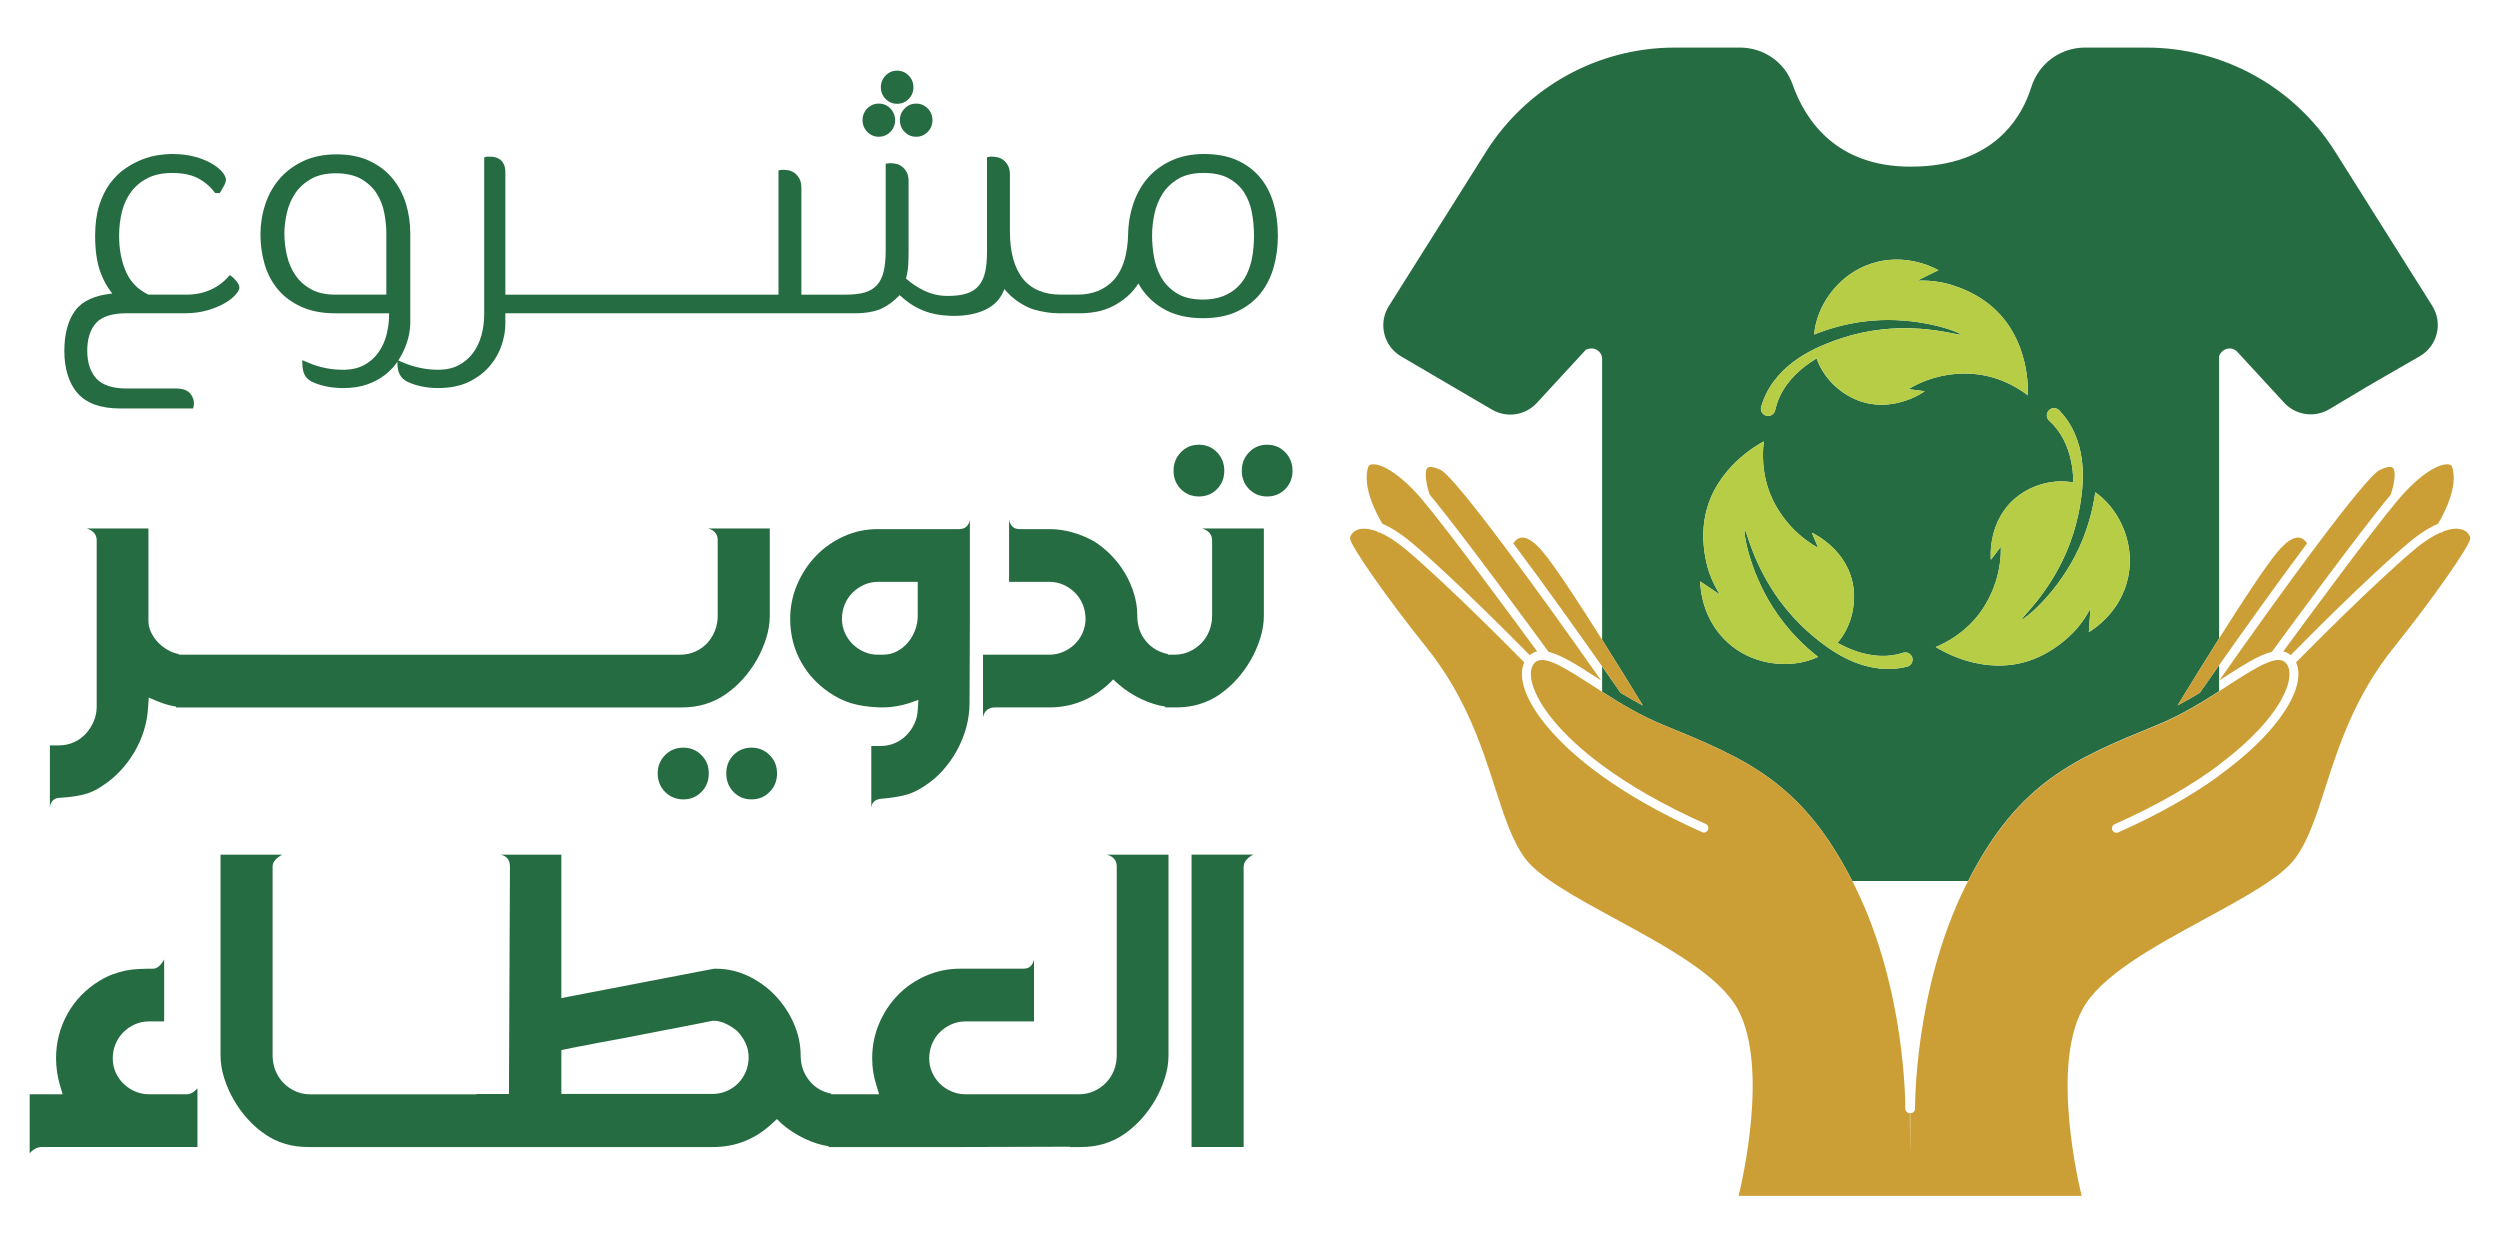
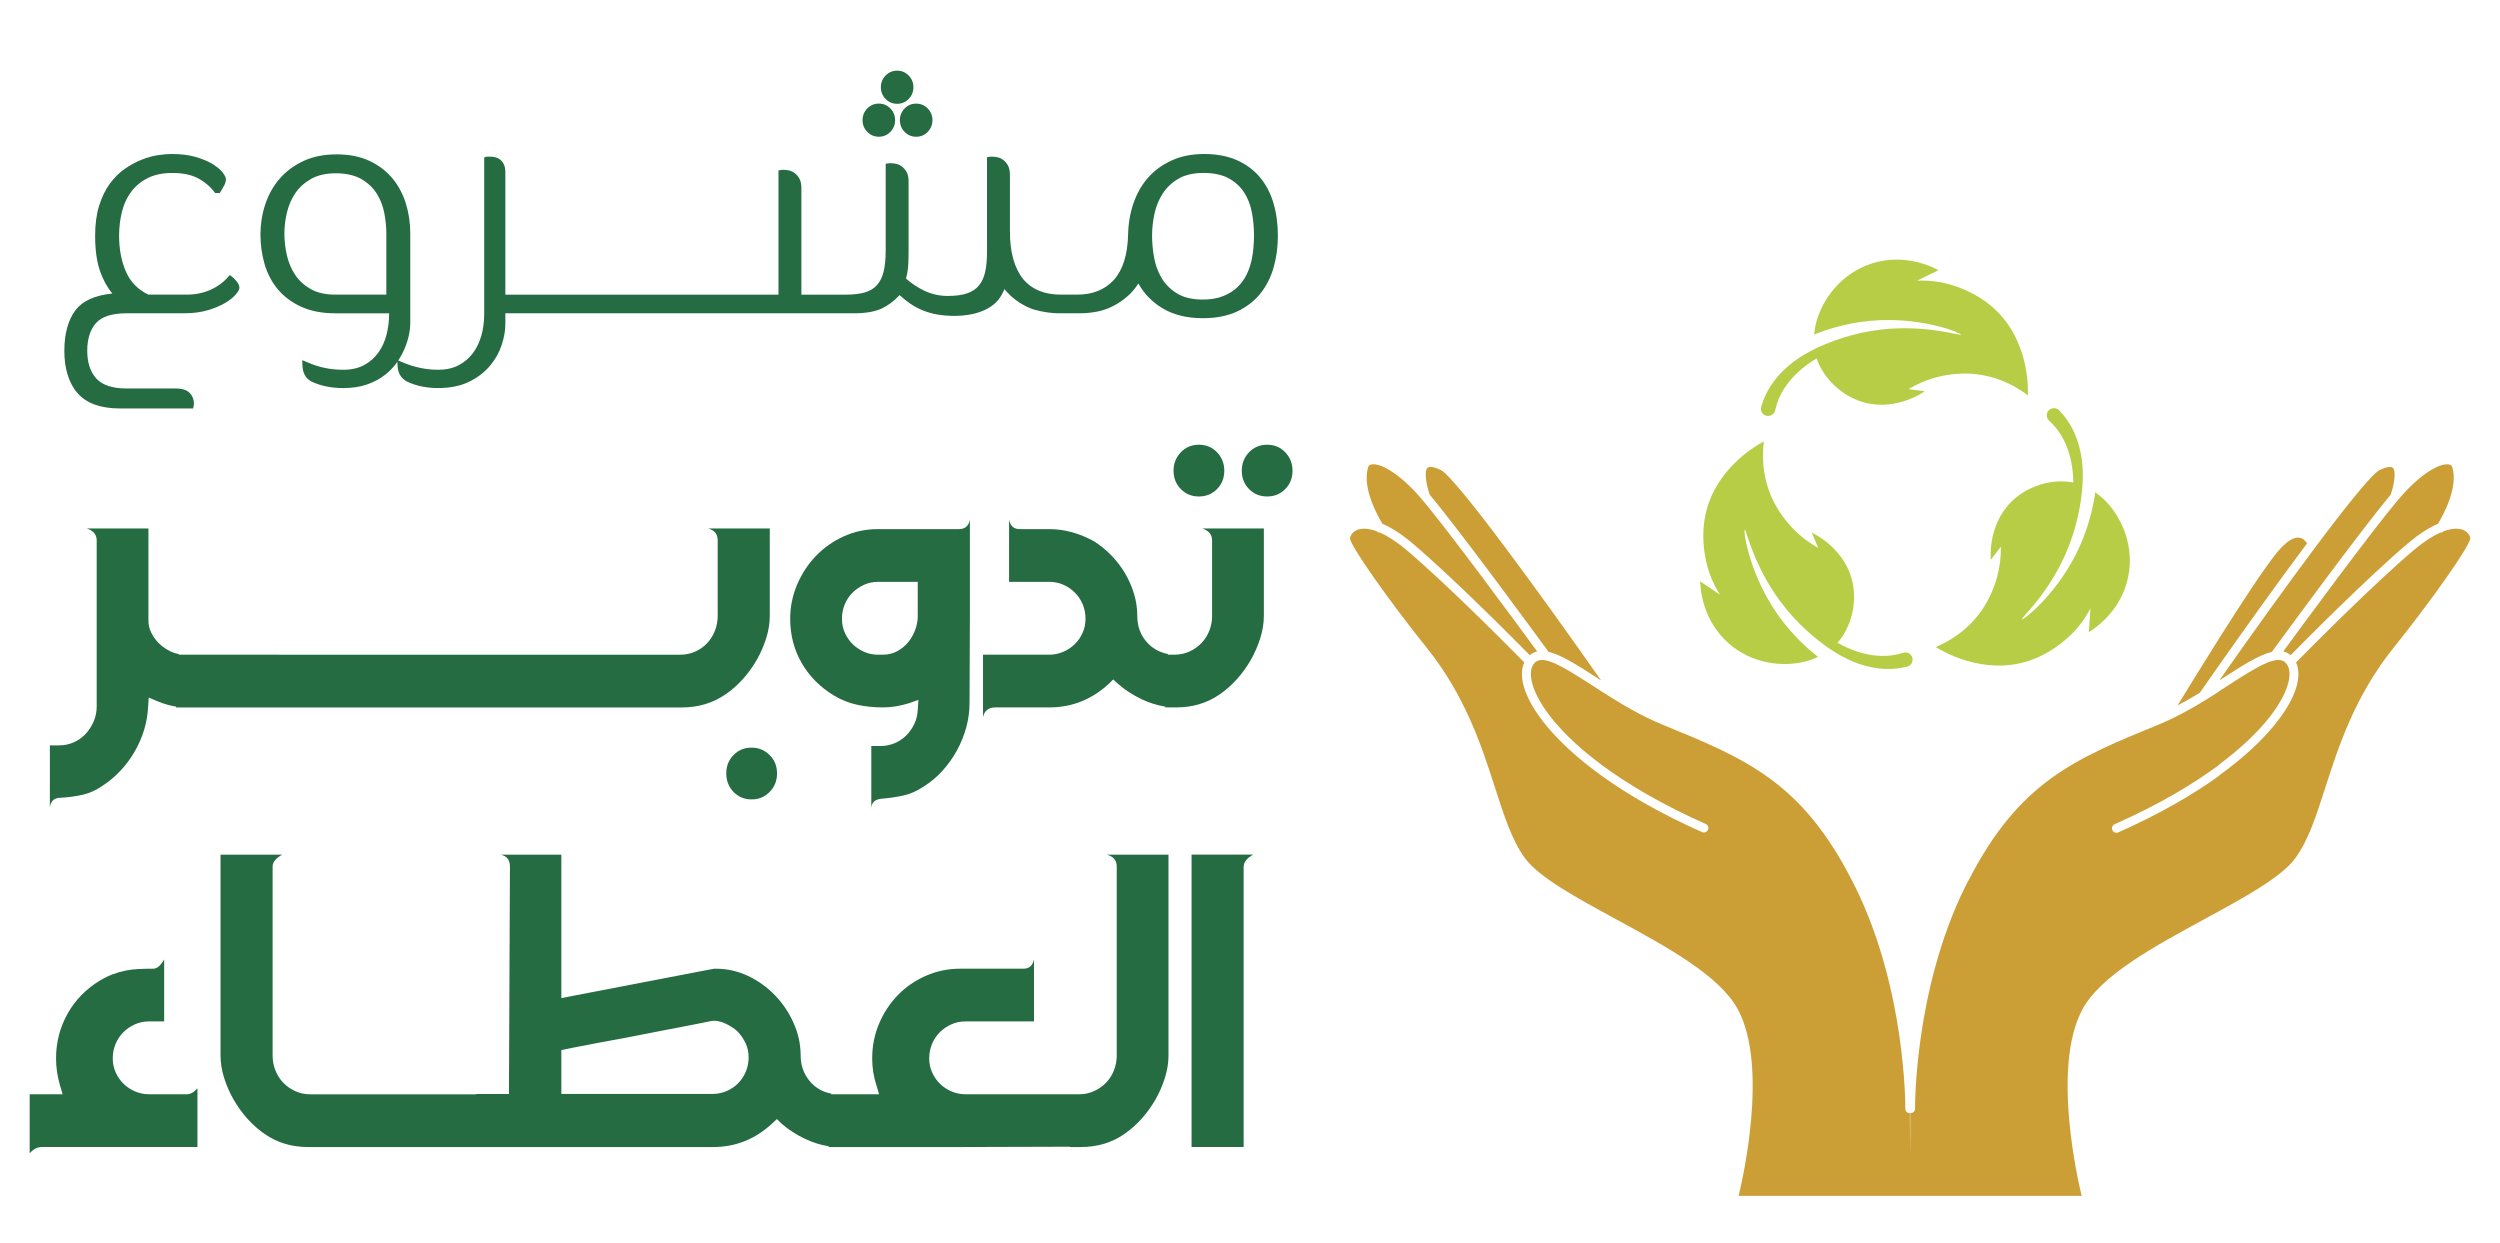
<svg xmlns="http://www.w3.org/2000/svg" id="Layer_1" data-name="Layer 1" viewBox="0 0 1762.79 876.74">
  <defs>
    <style>
      .cls-1 {
        fill: #266c42;
      }

      .cls-1, .cls-2, .cls-3, .cls-4 {
        stroke-width: 0px;
      }

      .cls-2 {
        fill: none;
      }

      .cls-3 {
        fill: #b7cd45;
      }

      .cls-4 {
        fill: #cc9e36;
      }
    </style>
  </defs>
  <g>
    <path class="cls-1" d="M529.99,527.17c-5.11,0-9.38,1.74-12.78,5.23-3.41,3.49-5.11,7.79-5.11,12.9s1.7,9.64,5.11,13.13c3.41,3.49,7.67,5.23,12.78,5.23s9.18-1.74,12.67-5.23c3.48-3.49,5.23-7.87,5.23-13.13s-1.74-9.41-5.23-12.9c-3.49-3.49-7.71-5.23-12.67-5.23Z" />
-     <path class="cls-1" d="M481.88,527.17c-5.11,0-9.41,1.74-12.9,5.23s-5.23,7.79-5.23,12.9,1.74,9.64,5.23,13.13,7.79,5.23,12.9,5.23,9.18-1.74,12.67-5.23,5.23-7.87,5.23-13.13-1.74-9.41-5.23-12.9-7.71-5.23-12.67-5.23Z" />
    <path class="cls-1" d="M533.71,465.12c2.63-4.65,4.8-9.64,6.51-14.99,1.7-5.35,2.56-10.65,2.56-15.92v-61.59h-43.46c4.49,1.24,6.74,4.03,6.74,8.37v53.22c0,3.72-.66,7.24-1.97,10.57-1.32,3.33-3.14,6.24-5.46,8.72-2.32,2.48-5.11,4.46-8.37,5.93-3.25,1.47-6.82,2.21-10.69,2.21H126.06v-.46c-2.64-.46-5.24-1.43-7.79-2.9-2.56-1.47-4.84-3.25-6.86-5.35-2.02-2.09-3.64-4.45-4.88-7.09-1.24-2.63-1.86-5.35-1.86-8.13v-65.08h-43.46c4.65,1.55,6.97,4.34,6.97,8.37v117.14c0,3.72-.7,7.21-2.09,10.46s-3.25,6.16-5.58,8.72-5.11,4.57-8.37,6.04c-3.25,1.47-6.74,2.21-10.46,2.21h-6.51v43.69c.62-4.49,3.1-6.74,7.44-6.74,5.58-.31,10.77-1.01,15.57-2.09,4.8-1.08,9.45-3.18,13.95-6.27,9.3-6.04,16.85-14.03,22.66-23.94,5.81-9.92,9.02-20.45,9.64-31.61l.46-6.74,6.04,2.56c2.63,1.09,5.23,1.98,7.79,2.67,1.8.49,3.62.85,5.46,1.15v.59h356.52c11.62,0,21.88-3.06,30.79-9.18,8.91-6.12,16.31-14.29,22.2-24.52Z" />
    <path class="cls-1" d="M676.18,373.08h-57.17c-8.52,0-16.54,1.71-24.06,5.11-7.52,3.41-14.06,8.02-19.64,13.83-5.58,5.81-9.99,12.55-13.25,20.22s-4.88,15.69-4.88,24.06c0,11.47,2.71,21.89,8.13,31.26,5.42,9.38,13.01,17.01,22.78,22.89,5.11,3.1,10.57,5.27,16.39,6.51,5.81,1.24,11.81,1.86,18.01,1.86,3.1,0,6.24-.27,9.41-.81,3.17-.54,6.24-1.28,9.18-2.21l6.51-2.32-.46,6.97c-.16,3.56-.97,6.89-2.44,9.99-1.47,3.1-3.37,5.81-5.69,8.13-2.32,2.32-5.04,4.14-8.13,5.46-3.1,1.31-6.43,1.97-9.99,1.97h-6.51v43.69c.31-4.03,2.79-6.2,7.44-6.51,5.58-.46,10.73-1.24,15.46-2.32,4.72-1.08,9.41-3.18,14.06-6.27,4.96-3.1,9.41-6.86,13.37-11.27s7.32-9.18,10.11-14.29,4.96-10.5,6.51-16.15c1.55-5.66,2.32-11.43,2.32-17.31,0-10.23.04-20.37.12-30.45.08-10.07.12-20.14.12-30.21v-68.33c-.93,4.34-3.49,6.51-7.67,6.51ZM647.13,434.21c0,3.25-.58,6.51-1.74,9.76s-2.83,6.2-5,8.83c-2.17,2.64-4.77,4.77-7.79,6.39-3.02,1.63-6.39,2.44-10.11,2.44h-3.49c-3.41,0-6.62-.66-9.64-1.98-3.02-1.31-5.69-3.1-8.02-5.34-2.32-2.25-4.18-4.92-5.58-8.02-1.39-3.1-2.09-6.43-2.09-9.99s.66-6.93,1.97-10.11c1.32-3.17,3.14-5.93,5.46-8.25s5.03-4.18,8.13-5.58c3.1-1.39,6.35-2.09,9.76-2.09h28.12v23.94Z" />
    <path class="cls-1" d="M845.38,350.07c5.11,0,9.37-1.74,12.78-5.23,3.41-3.49,5.11-7.79,5.11-12.9s-1.71-9.45-5.11-13.01c-3.41-3.56-7.67-5.35-12.78-5.35s-9.38,1.78-12.78,5.35c-3.41,3.57-5.11,7.9-5.11,13.01s1.7,9.41,5.11,12.9c3.41,3.49,7.67,5.23,12.78,5.23Z" />
    <path class="cls-1" d="M906.27,318.93c-3.41-3.56-7.67-5.35-12.78-5.35s-9.38,1.78-12.78,5.35c-3.41,3.57-5.11,7.9-5.11,13.01s1.7,9.41,5.11,12.9c3.41,3.49,7.67,5.23,12.78,5.23s9.37-1.74,12.78-5.23c3.41-3.49,5.11-7.79,5.11-12.9s-1.71-9.45-5.11-13.01Z" />
    <path class="cls-1" d="M854.67,380.98v53.22c0,3.72-.66,7.24-1.97,10.57-1.32,3.33-3.18,6.24-5.58,8.72-2.4,2.48-5.23,4.46-8.48,5.93-3.25,1.47-6.74,2.21-10.46,2.21h-4.64v-.46c-6.36-1.24-11.55-4.3-15.58-9.18-4.03-4.88-6.04-10.81-6.04-17.78,0-5.27-.78-10.46-2.32-15.57-1.55-5.11-3.68-9.95-6.39-14.53-2.71-4.57-5.97-8.79-9.76-12.67-3.8-3.87-7.94-7.21-12.43-9.99-4.8-2.63-9.84-4.69-15.11-6.16-5.27-1.47-10.61-2.21-16.04-2.21h-20.92c-4.03,0-6.51-2.17-7.44-6.51v43.69h28.36c3.56,0,6.89.7,9.99,2.09,3.1,1.39,5.81,3.25,8.13,5.58s4.14,5.08,5.46,8.25c1.31,3.18,1.97,6.55,1.97,10.11s-.7,6.9-2.09,9.99c-1.39,3.1-3.25,5.77-5.58,8.02-2.32,2.25-5.04,4.03-8.13,5.34-3.1,1.32-6.35,1.98-9.76,1.98h-46.72v43.93c1.08-4.5,3.95-6.74,8.6-6.74h38.12c15.96,0,29.98-5.58,42.07-16.73l3.02-3.02,3.25,3.02c4.96,4.34,10.54,7.98,16.73,10.92,5.46,2.59,11.04,4.34,16.73,5.25v.56h7.67c11.62,0,21.85-3.06,30.68-9.18,8.83-6.12,16.19-14.29,22.08-24.52,2.63-4.65,4.8-9.64,6.51-14.99,1.7-5.35,2.56-10.65,2.56-15.92v-61.59h-43.46c4.65,1.55,6.97,4.34,6.97,8.37Z" />
  </g>
  <g>
    <path class="cls-1" d="M162.79,194.45l-.74-.51-.58.68c-3.63,4.2-8.02,7.48-13.06,9.73-5.05,2.25-10.66,3.4-16.66,3.4h-27.09c-7.28-3.44-12.59-8.83-15.77-16.01-3.26-7.34-4.91-15.92-4.91-25.49,0-5.93.69-11.67,2.04-17.06,1.34-5.33,3.54-10.06,6.53-14.04,2.98-3.96,6.88-7.18,11.6-9.58,4.72-2.39,10.55-3.61,17.35-3.61,7.28,0,13.36,1.25,18.07,3.72,4.71,2.47,8.7,5.85,11.85,10.05l.3.4h3.27l.29-.5c.81-1.4,1.67-2.86,2.56-4.42.98-1.7,1.47-3.27,1.47-4.68,0-1.33-.79-2.98-2.41-5.03-1.53-1.94-3.87-3.89-6.97-5.81-3.07-1.89-7.05-3.57-11.82-4.98-4.78-1.41-10.54-2.13-17.11-2.13-2.63,0-5.84.28-9.54.82-3.72.55-7.61,1.63-11.56,3.19-3.96,1.57-7.92,3.72-11.78,6.38-3.9,2.69-7.47,6.2-10.6,10.45-3.14,4.25-5.69,9.47-7.59,15.51-1.89,6.03-2.85,13.2-2.85,21.31,0,10.14,1.21,18.65,3.59,25.3,2.13,5.96,5,11.14,8.53,15.44-12.21,1.19-20.93,5.13-25.95,11.72-5.23,6.88-7.88,16.58-7.88,28.82s3.16,22.76,9.4,29.81c6.27,7.08,16.24,10.67,29.64,10.67h51.72l.21-.72c.54-1.88.54-3.78,0-5.65-1.43-5.11-5.45-7.7-11.94-7.7h-35.11c-9.9,0-17.08-2.35-21.33-6.99-4.27-4.66-6.44-11.27-6.44-19.64s2.09-14.95,6.21-19.54c4.09-4.56,11.34-6.87,21.57-6.87h40.96c5.92,0,11.34-.72,16.13-2.13,4.77-1.41,8.82-3.08,12.05-4.97,3.25-1.91,5.8-3.89,7.56-5.89,1.92-2.17,2.81-3.75,2.81-4.96,0-1.49-.71-3.07-2.19-4.83-1.35-1.6-2.65-2.84-3.86-3.66Z" />
    <path class="cls-1" d="M634.52,84.74c0,3.2,1.12,5.97,3.33,8.25,2.22,2.28,4.96,3.44,8.16,3.44s5.93-1.16,8.15-3.44c2.21-2.28,3.33-5.05,3.33-8.25s-1.12-5.97-3.33-8.24c-2.22-2.28-4.96-3.44-8.15-3.44s-5.94,1.16-8.16,3.44c-2.21,2.27-3.33,5.04-3.33,8.24Z" />
    <path class="cls-1" d="M632.59,73.2c3.19,0,5.93-1.16,8.15-3.44,2.21-2.27,3.33-5.05,3.33-8.24s-1.12-5.97-3.33-8.25c-2.22-2.28-4.96-3.44-8.15-3.44s-5.94,1.16-8.15,3.44c-2.21,2.27-3.33,5.05-3.33,8.25s1.12,5.98,3.33,8.24c2.21,2.28,4.96,3.44,8.15,3.44Z" />
    <path class="cls-1" d="M619.67,96.42c3.19,0,5.93-1.16,8.15-3.44,2.21-2.27,3.33-5.05,3.33-8.25s-1.12-5.97-3.33-8.24c-2.22-2.28-4.96-3.44-8.15-3.44s-5.94,1.16-8.15,3.44c-2.21,2.27-3.33,5.04-3.33,8.24s1.12,5.98,3.33,8.25c2.22,2.28,4.96,3.44,8.15,3.44Z" />
    <path class="cls-1" d="M897.88,142.97c-2.14-7.06-5.41-13.2-9.71-18.24-4.31-5.05-9.76-9.05-16.21-11.88-6.44-2.83-14.12-4.26-22.84-4.26s-16.24,1.51-22.85,4.5c-6.6,2.99-12.21,7.06-16.67,12.09-4.46,5.04-7.93,11.09-10.32,17.99-2.38,6.88-3.67,14.25-3.83,21.9-.32,14.39-3.68,25.23-9.98,32.21-6.28,6.95-14.97,10.47-25.84,10.47h-11.7c-11.5,0-20.43-3.71-26.53-11.01-6.16-7.68-9.29-18.95-9.29-33.51v-39.94c0-2.79-.5-5.07-1.48-6.77-.97-1.67-2.13-2.99-3.46-3.92-1.34-.93-2.74-1.53-4.18-1.79-1.35-.24-2.56-.36-3.59-.36h-.85c-.31,0-.82.07-1.77.25l-.82.15v66.55c0,5.62-.44,10.47-1.32,14.41-.86,3.85-2.35,7.07-4.43,9.56-2.06,2.48-4.86,4.33-8.33,5.5-3.53,1.2-8.14,1.8-13.7,1.8-5.84,0-11.39-1.26-16.51-3.73-4.96-2.4-9.28-5.29-12.84-8.58.89-3.26,1.42-6.45,1.58-9.51.16-3.22.25-6.4.25-9.46v-49.46c0-2.79-.5-5.07-1.48-6.77-.96-1.67-2.13-2.99-3.46-3.92-1.34-.93-2.74-1.53-4.18-1.79-1.37-.25-2.55-.36-3.59-.36h-.85c-.31,0-.82.07-1.77.25l-.82.15v60.98c0,6.23-.52,11.42-1.55,15.43-1.01,3.92-2.65,7.09-4.88,9.43-2.22,2.33-5.1,4-8.56,4.95-3.54.98-7.84,1.48-12.78,1.48h-31.67v-75.17c0-2.79-.5-5.07-1.48-6.77-.97-1.67-2.13-2.99-3.46-3.92-1.33-.93-2.74-1.53-4.18-1.79-1.37-.25-2.55-.36-3.59-.36h-.85c-.22,0-.6.03-1.77.25l-.82.15v87.61h-192.58v-86.32c0-1.15-.13-2.35-.39-3.57-.27-1.29-.82-2.51-1.63-3.63-.83-1.14-1.98-2.06-3.43-2.75-1.44-.68-3.31-1.03-5.55-1.03h-1.58c-.72,0-1.3.11-1.77.33l-.57.27v110.48c0,5.29-.68,10.4-2.03,15.17-1.34,4.73-3.38,8.92-6.05,12.44-2.67,3.5-6.04,6.34-10.03,8.43-3.98,2.08-8.79,3.14-14.29,3.14-8.6,0-17.08-1.77-25.21-5.26l-3-1.27c2.06-3.19,3.75-6.43,5.01-9.64,1.32-3.39,2.24-6.54,2.73-9.36.5-2.83.75-5.15.75-6.91v-63.63c0-7.34-1.04-14.43-3.09-21.08-2.06-6.68-5.24-12.65-9.45-17.76-4.22-5.12-9.67-9.28-16.2-12.35-6.53-3.07-14.34-4.62-23.23-4.62s-16.78,1.6-23.47,4.74c-6.69,3.15-12.34,7.37-16.79,12.56-4.46,5.19-7.84,11.28-10.07,18.11-2.22,6.8-3.34,13.9-3.34,21.09s1,14.43,2.97,21.07c1.98,6.68,5.12,12.62,9.34,17.66,4.22,5.04,9.75,9.16,16.44,12.23,6.69,3.06,14.74,4.62,23.95,4.62h38.02v.63c0,4.84-.61,9.68-1.8,14.38-1.18,4.65-3.1,8.88-5.7,12.56-2.58,3.65-5.96,6.64-10.03,8.88-4.06,2.23-9.07,3.36-14.88,3.36-8.92,0-17.39-1.77-25.21-5.26l-3.59-1.52v1.51c0,3.75.51,6.6,1.57,8.69,1.07,2.12,2.77,3.79,5.1,4.99,6.45,2.99,13.89,4.5,22.12,4.5,6.42,0,12.15-.88,17.04-2.61,4.88-1.74,9.16-4.06,12.72-6.9,3.44-2.74,6.29-5.79,8.5-9.05v.37c0,3.71.57,6.64,1.71,8.72,1.15,2.1,2.89,3.77,5.2,4.95,6.29,2.99,13.66,4.51,21.89,4.51s15.69-1.48,21.65-4.4c5.95-2.91,10.9-6.67,14.71-11.17,3.81-4.49,6.62-9.45,8.35-14.73,1.73-5.26,2.61-10.33,2.61-15.06v-7.36h245.77c8.24,0,14.82-1.13,19.56-3.35,4.47-2.09,8.73-5.27,12.67-9.47,2.55,2.36,5.13,4.43,7.68,6.14,2.81,1.89,5.83,3.49,8.96,4.74,3.12,1.25,6.55,2.21,10.2,2.84,3.63.63,7.79.94,12.36.94,3.12,0,6.38-.28,9.67-.83,3.31-.55,6.5-1.43,9.47-2.61,3-1.19,5.71-2.77,8.07-4.68,2.37-1.93,4.34-4.38,5.86-7.28.49-.94.91-1.82,1.26-2.63.12-.29.24-.59.37-.91.49.61.99,1.2,1.5,1.76.88.99,1.84,1.99,2.89,2.99,5.11,4.56,10.65,7.83,16.49,9.74,6.23,1.72,12.06,2.59,17.33,2.59h15.36c3.62,0,7.41-.36,11.28-1.06,3.9-.71,7.72-1.99,11.36-3.8,3.62-1.8,7.14-4.15,10.45-6.99,2.91-2.5,5.54-5.58,7.81-9.17,3.81,7,9.39,12.81,16.61,17.27,7.77,4.8,17.46,7.23,28.81,7.23,9.37,0,17.51-1.59,24.2-4.74,6.7-3.15,12.23-7.42,16.45-12.71,4.21-5.27,7.35-11.48,9.32-18.47,1.97-6.95,2.96-14.42,2.96-22.22,0-8.41-1.08-16.24-3.21-23.28ZM884.21,166.25c0,5.49-.49,10.89-1.44,16.07-.8,3.93-2.04,7.68-3.7,11.14-1.64,3.43-3.87,6.5-6.62,9.11-2.73,2.61-6.15,4.72-10.16,6.29-4.01,1.57-8.76,2.37-14.14,2.37-7.58,0-13.8-1.51-18.48-4.49-4.72-3-8.38-6.75-10.88-11.15-2.53-4.45-4.26-9.34-5.12-14.53-.88-5.25-1.33-10.24-1.33-14.82,0-5.03.57-10.23,1.68-15.47,1.1-5.19,3.07-10.01,5.84-14.3,2.74-4.26,6.48-7.78,11.12-10.48,4.62-2.68,10.56-4.04,17.66-4.04s13.02,1.25,17.57,3.71c4.54,2.46,8.2,5.75,10.86,9.77,2.67,4.05,4.55,8.77,5.58,14.04,1.04,5.34,1.57,10.98,1.57,16.76ZM272.41,164.62v43.13h-36.06c-6.79,0-12.53-1.29-17.07-3.82-4.56-2.54-8.26-5.87-11-9.91-2.76-4.05-4.76-8.71-5.95-13.83-1.2-5.16-1.8-10.4-1.8-15.57,0-4.7.61-9.66,1.8-14.75,1.19-5.05,3.19-9.66,5.95-13.72,2.74-4.03,6.48-7.4,11.13-10.03,4.62-2.61,10.49-3.93,17.43-3.93s13.29,1.36,17.91,4.04c4.63,2.69,8.29,6.14,10.87,10.24,2.6,4.13,4.4,8.75,5.35,13.71.96,5.02,1.45,9.88,1.45,14.44Z" />
  </g>
  <g>
    <path class="cls-1" d="M131.79,771.58h-26.73c-3.41,0-6.66-.66-9.76-1.98-3.1-1.31-5.81-3.1-8.13-5.34-2.32-2.25-4.18-4.92-5.58-8.02-1.39-3.1-2.09-6.43-2.09-9.99s.66-6.93,1.98-10.11c1.31-3.17,3.14-5.93,5.46-8.25s5.03-4.18,8.13-5.58c3.1-1.39,6.43-2.09,9.99-2.09h10.69v-43.69c-2.48,4.34-5.04,6.51-7.67,6.51-3.72,0-7.21.08-10.46.23-3.25.16-6.36.55-9.3,1.16-2.95.62-5.89,1.47-8.83,2.56-2.94,1.09-5.97,2.56-9.06,4.42-9.76,5.89-17.36,13.68-22.78,23.36-5.42,9.68-8.13,20.18-8.13,31.49,0,6.35.93,12.71,2.79,19.06l1.86,6.28h-23.24v41.6c2.63-2.95,5.5-4.42,8.6-4.42h109.7v-41.37c-2.48,2.79-4.96,4.18-7.44,4.18Z" />
    <path class="cls-1" d="M787.43,610.98v133.17c0,3.72-.66,7.24-1.97,10.57-1.32,3.33-3.18,6.24-5.58,8.72-2.4,2.48-5.23,4.46-8.48,5.93-3.25,1.47-6.74,2.21-10.46,2.21h-80.18c-3.41,0-6.66-.66-9.76-1.98-3.1-1.31-5.81-3.1-8.13-5.34-2.32-2.25-4.18-4.92-5.58-8.02-1.39-3.1-2.09-6.43-2.09-9.99s.66-6.93,1.98-10.11c1.31-3.17,3.14-5.93,5.46-8.25s5.03-4.18,8.13-5.58c3.1-1.39,6.43-2.09,9.99-2.09h48.34v-43.69c-.93,4.34-3.41,6.51-7.44,6.51h-44.62c-8.52,0-16.58,1.67-24.17,5-7.59,3.33-14.18,7.87-19.75,13.6-5.58,5.73-9.99,12.43-13.25,20.1-3.25,7.67-4.88,15.84-4.88,24.52,0,6.66,1.01,13.01,3.02,19.06l1.86,6.28h-33.69c0-.16,0-.31-.01-.46-6.51-1.24-11.74-4.38-15.69-9.41-3.95-5.03-5.93-10.88-5.93-17.55,0-7.75-1.63-15.3-4.88-22.66-3.25-7.36-7.63-13.91-13.13-19.64-5.5-5.73-11.85-10.3-19.06-13.71-7.21-3.41-14.76-5.11-22.66-5.11h-1.39l-107.61,20.69v-101.1h-42.76c4.34.93,6.51,3.72,6.51,8.37l-.7,160.37h-23.01v.23h-117.14c-3.72,0-7.21-.73-10.46-2.21-3.25-1.47-6.08-3.45-8.48-5.93-2.4-2.48-4.26-5.38-5.58-8.72-1.32-3.33-1.97-6.86-1.97-10.57v-133.17c0-3.1,2.24-5.89,6.74-8.37h-43.46v141.54c0,5.27.85,10.57,2.56,15.92,1.7,5.35,3.87,10.34,6.51,14.99,5.89,10.23,13.25,18.4,22.08,24.52,8.83,6.12,19.06,9.18,30.68,9.18h285.41c15.96,0,29.9-5.58,41.83-16.73l3.25-3.02,3.02,3.02c4.96,4.34,10.53,7.98,16.73,10.92,5.46,2.59,11.04,4.34,16.73,5.25v.56h92.73c13.32,0,26.57-.04,39.74-.12,12.41-.07,24.97-.11,37.65-.11v.23h7.67c11.62,0,21.85-3.06,30.68-9.18,8.83-6.12,16.19-14.29,22.08-24.52,2.63-4.65,4.8-9.64,6.51-14.99,1.7-5.35,2.56-10.65,2.56-15.92v-141.54h-43.46c4.65,1.24,6.97,4.03,6.97,8.37ZM525.85,755.66c-1.32,3.18-3.14,5.93-5.46,8.25s-5.04,4.15-8.13,5.46c-3.1,1.32-6.43,1.98-9.99,1.98h-106.45v-30.91l7.9-1.63c1.24-.31,2.83-.62,4.77-.93,1.94-.31,3.99-.7,6.16-1.16,4.49-.93,9.61-1.9,15.34-2.91,5.73-1.01,11.7-2.13,17.9-3.37,6.2-1.24,12.32-2.44,18.36-3.6s11.5-2.21,16.39-3.14,9.02-1.74,12.43-2.44c3.41-.7,5.5-1.12,6.28-1.28,1.7-.31,3.49-.27,5.35.12,1.86.39,3.64,1.01,5.35,1.86,1.7.85,3.25,1.74,4.65,2.67s2.56,1.86,3.49,2.79c2.32,2.48,4.18,5.23,5.58,8.25s2.09,6.32,2.09,9.88-.66,6.94-1.97,10.11Z" />
    <path class="cls-1" d="M840.19,602.61v206.15h36.72v-197.55c0-3.25,2.24-6.12,6.74-8.6h-43.46Z" />
  </g>
  <g>
    <path class="cls-2" d="M1308.33,625.64c35.79,72.65,35.16,155.23,35.15,156.05-.02,1.74,1.37,3.17,3.11,3.19h.04s.02,0,.03,0c.09,0,.17-.04.26-.05.09,0,.17.04.26.05,0,0,.02,0,.03,0h.04c1.74-.02,3.13-1.45,3.11-3.19-.01-.83-.67-83.35,35.15-156.05.74-1.51,1.49-2.96,2.24-4.42h-81.64c.75,1.46,1.49,2.91,2.24,4.42Z" />
-     <path class="cls-1" d="M1306.09,621.22h81.64c35.8-70.12,75.04-86.22,133.82-110.28,15.78-6.46,30.19-15.23,43.18-23.56v-18.36c-6.52,9.28-11.36,16.23-13.6,19.45-5.05,3.08-10.29,6.1-15.7,8.95,6.41-10.51,17.51-28.61,29.3-47.28v-199.18c2.75-6.17,9.41-6.6,12.85-2.86l33.05,35.88c8.15,8.85,21.39,10.77,31.73,4.61l28.88-17.23,34.96-20.17c12.5-7.21,16.49-23.36,8.81-35.57l-68.43-108.64c-28.78-45.7-79.01-73.43-133.02-73.43h-43.47c-17.31,0-32.54,11.26-37.75,27.76-3.5,11.1-9.38,22.59-19.07,32.4-15.6,15.79-37.82,23.79-66.06,23.79-52.19,0-74.15-32.13-83.37-58.28-5.47-15.52-20.44-25.67-36.9-25.67h-46.12c-53.99,0-104.2,27.72-132.97,73.4l-68.56,108.86c-7.65,12.15-3.73,28.23,8.66,35.48l64.13,37.57c10.32,6.04,23.45,4.08,31.55-4.71l34.62-37.58c6.23-2.74,11.43,1.48,11.43,6.56v197.95c11.57,18.34,22.41,36.02,28.71,46.35-5.4-2.85-10.65-5.87-15.7-8.95-2.17-3.12-6.79-9.75-13.01-18.61v17.89c12.85,8.22,27.05,16.83,42.6,23.19,58.78,24.06,98.02,40.16,133.82,110.28ZM1461.97,340.25c-.08-4.99-.54-9.93-1.52-14.72-1.14-5.61-2.96-11.01-5.55-15.95-1.3-2.49-2.75-4.77-4.43-6.93-1.68-2.16-3.54-4.16-5.57-6.02-.08-.08-.18-.17-.26-.25-1.94-2.04-1.85-5.26.18-7.2,2.04-1.94,5.26-1.85,7.2.19l.02.02c2.26,2.38,4.35,4.96,6.18,7.71,1.84,2.73,3.42,5.7,4.71,8.65,2.6,5.96,4.22,12.24,5.04,18.53.78,5.98.84,11.96.43,17.86.01,0,.03.01.04.02-.94,12.19-3.63,29.43-11.83,48.15-12.8,29.21-31.8,45.61-30.93,46.38.9.8,22.51-16,37.31-44.29,9.12-17.44,12.8-33.78,14.43-45.28,1.99,1.41,4.68,3.51,7.49,6.41,11.4,11.76,20.06,31.65,15.76,53.05-5,24.86-24.48,37.14-27.79,39.15.38-5.58.76-11.16,1.14-16.74-1.94,3.73-4.93,8.73-9.39,13.97-1.67,1.97-14.22,16.38-33.85,22.93-32.37,10.8-61.88-7.17-65.85-9.67,7.02-2.92,19.88-9.45,30.34-23.01,2.12-2.75,8.06-10.86,11.95-23.06,3.2-10.03,3.72-18.8,3.62-24.68-2.34,3.08-4.69,6.16-7.04,9.24-.19-1.99-2.16-27.84,18.09-44.14,11.5-9.26,27.08-12.93,40.1-10.32ZM1241.84,286.76v-.03c.94-3.15,2.13-6.24,3.59-9.21,1.45-2.96,3.22-5.81,5.14-8.41,3.86-5.23,8.49-9.78,13.53-13.63,4.79-3.66,9.94-6.71,15.25-9.3,0-.01,0-.03,0-.04,11.03-5.29,27.31-11.57,47.62-13.83,31.7-3.52,55.4,4.74,55.63,3.6.24-1.18-25.11-11.5-57.01-10.17-19.66.82-35.65,5.81-46.43,10.14.22-2.43.7-5.8,1.81-9.69,4.48-15.75,17.38-33.2,38.07-40.17,24.03-8.1,44.4,2.63,47.8,4.49-5.02,2.46-10.05,4.92-15.07,7.39,4.2-.18,10.02-.09,16.8,1.15,2.54.47,21.3,4.13,36.78,17.85,25.54,22.63,24.73,57.18,24.55,61.86-6.03-4.62-18.13-12.49-35.1-14.77-3.44-.46-13.44-1.55-25.94,1.18-10.28,2.25-18.14,6.18-23.18,9.2,3.84.49,7.68.98,11.52,1.48-1.63,1.16-23.03,15.8-47.27,6.41-13.77-5.33-24.74-16.98-28.99-29.56-4.28,2.57-8.33,5.43-11.99,8.67-4.29,3.79-8.05,8.07-11.04,12.78-1.5,2.37-2.76,4.76-3.79,7.3-1.03,2.53-1.83,5.15-2.43,7.83-.03.11-.06.24-.09.35-.8,2.7-3.63,4.24-6.33,3.44-2.7-.8-4.24-3.63-3.44-6.32ZM1205.37,404.19c-.87-2.43-7.08-20.51-2.93-40.78,6.83-33.43,37.15-50.01,41.3-52.19-.98,7.53-1.75,21.94,4.76,37.78,1.32,3.21,5.38,12.41,14,21.87,7.09,7.78,14.42,12.62,19.56,15.48-1.49-3.57-2.99-7.14-4.48-10.71,1.82.83,25.19,12.04,29.18,37.73,2.27,14.59-2.34,29.91-11.11,39.88,4.36,2.42,8.87,4.5,13.51,6.05,5.42,1.82,11.01,2.94,16.58,3.17,2.81.11,5.5,0,8.22-.37,2.71-.37,5.38-.99,8-1.82.11-.03.23-.07.35-.1,2.73-.66,5.48,1.02,6.14,3.76.66,2.73-1.03,5.48-3.76,6.14h-.03c-3.2.78-6.47,1.29-9.77,1.51-3.28.22-6.64.11-9.85-.25-6.46-.73-12.71-2.47-18.57-4.9-5.57-2.31-10.78-5.25-15.68-8.56-.01,0-.03.02-.04.03-10.09-6.91-23.67-17.86-35.78-34.32-18.9-25.69-23.6-50.34-24.7-49.98-1.14.38,2.6,27.5,19.7,54.45,10.54,16.62,22.85,27.97,32,35.14-2.22,1.02-5.38,2.29-9.3,3.28-15.88,3.99-37.44,1.55-53.82-12.88-19.03-16.76-19.92-39.77-20.01-43.65,4.64,3.12,9.29,6.24,13.93,9.35-2.26-3.55-5.09-8.64-7.4-15.12Z" />
    <path class="cls-3" d="M1245.28,293.09c2.7.8,5.53-.74,6.33-3.44.03-.11.06-.24.09-.35.59-2.68,1.4-5.3,2.43-7.83,1.03-2.54,2.29-4.93,3.79-7.3,2.99-4.71,6.75-8.99,11.04-12.78,3.67-3.24,7.72-6.11,11.99-8.67,4.25,12.58,15.21,24.23,28.99,29.56,24.24,9.39,45.64-5.25,47.27-6.41-3.84-.49-7.68-.98-11.52-1.48,5.04-3.02,12.9-6.95,23.18-9.2,12.5-2.73,22.5-1.65,25.94-1.18,16.97,2.28,29.06,10.15,35.1,14.77.18-4.68.99-39.23-24.55-61.86-15.49-13.73-34.24-17.39-36.78-17.85-6.77-1.24-12.6-1.33-16.8-1.15,5.02-2.46,10.04-4.92,15.07-7.39-3.4-1.86-23.78-12.6-47.8-4.49-20.69,6.98-33.59,24.42-38.07,40.17-1.11,3.89-1.58,7.26-1.81,9.69,10.79-4.33,26.77-9.32,46.43-10.14,31.89-1.33,57.25,8.98,57.01,10.17-.23,1.14-23.93-7.12-55.63-3.6-20.31,2.26-36.59,8.54-47.62,13.83,0,.01,0,.03,0,.04-5.31,2.59-10.46,5.63-15.25,9.3-5.04,3.85-9.67,8.4-13.53,13.63-1.92,2.6-3.69,5.45-5.14,8.41-1.46,2.96-2.65,6.06-3.59,9.21v.03c-.81,2.7.73,5.53,3.43,6.32Z" />
    <path class="cls-3" d="M1403.78,394.71c2.35-3.08,4.69-6.16,7.04-9.24.1,5.88-.43,14.65-3.62,24.68-3.88,12.2-9.82,20.31-11.95,23.06-10.46,13.55-23.32,20.09-30.34,23.01,3.97,2.5,33.48,20.47,65.85,9.67,19.63-6.55,32.18-20.96,33.85-22.93,4.46-5.24,7.45-10.24,9.39-13.97-.38,5.58-.76,11.16-1.14,16.74,3.31-2.01,22.8-14.29,27.79-39.15,4.3-21.41-4.36-41.3-15.76-53.05-2.81-2.9-5.5-5-7.49-6.41-1.64,11.51-5.31,27.84-14.43,45.28-14.8,28.29-36.41,45.09-37.31,44.29-.87-.77,18.14-17.16,30.93-46.38,8.2-18.72,10.9-35.96,11.83-48.15-.01,0-.03-.01-.04-.02.42-5.9.35-11.88-.43-17.86-.82-6.29-2.44-12.57-5.04-18.53-1.29-2.96-2.87-5.92-4.71-8.65-1.84-2.75-3.92-5.33-6.18-7.71l-.02-.02c-1.94-2.04-5.16-2.12-7.2-.19-2.04,1.94-2.12,5.16-.18,7.2.08.08.17.17.26.25,2.03,1.85,3.9,3.86,5.57,6.02,1.68,2.17,3.13,4.45,4.43,6.93,2.58,4.94,4.41,10.34,5.55,15.95.97,4.79,1.43,9.74,1.52,14.72-13.02-2.61-28.59,1.06-40.1,10.32-20.25,16.3-18.27,42.15-18.09,44.14Z" />
    <path class="cls-3" d="M1218.85,453.61c16.39,14.43,37.94,16.87,53.82,12.88,3.92-.99,7.08-2.26,9.3-3.28-9.15-7.17-21.46-18.52-32-35.14-17.1-26.96-20.84-54.07-19.7-54.45,1.1-.37,5.8,24.29,24.7,49.98,12.11,16.46,25.69,27.42,35.78,34.32,0,0,.03-.02.04-.03,4.9,3.31,10.11,6.24,15.68,8.56,5.86,2.44,12.11,4.17,18.57,4.9,3.21.36,6.57.47,9.85.25,3.3-.22,6.57-.73,9.77-1.5h.03c2.73-.66,4.42-3.41,3.76-6.15-.66-2.73-3.41-4.42-6.14-3.76-.11.03-.24.06-.35.1-2.62.83-5.29,1.44-8,1.82-2.72.38-5.41.48-8.22.37-5.57-.23-11.16-1.35-16.58-3.17-4.64-1.55-9.15-3.63-13.51-6.05,8.77-9.97,13.38-25.29,11.11-39.88-3.99-25.69-27.36-36.9-29.18-37.73,1.49,3.57,2.99,7.14,4.48,10.71-5.14-2.86-12.47-7.7-19.56-15.48-8.62-9.46-12.68-18.66-14-21.87-6.51-15.84-5.74-30.24-4.76-37.78-4.15,2.18-34.47,18.76-41.3,52.19-4.14,20.27,2.06,38.35,2.93,40.78,2.31,6.49,5.14,11.58,7.4,15.12-4.64-3.12-9.29-6.24-13.93-9.35.09,3.87.98,26.89,20.01,43.65Z" />
    <path class="cls-4" d="M1346.65,784.87l.26,27.77.26-27.77c-.09,0-.17-.04-.26-.05-.09,0-.17.04-.26.05Z" />
    <g>
      <path class="cls-4" d="M1737.25,373.83c-2.11-.98-6.64-2.03-14.22.78-.62.64-1.44.96-2.3.93-5.08,2.23-11.34,6.09-18.99,12.56-28.73,24.31-73.7,69.79-82.75,78.99,2.08,4.53,2.23,10.32.35,16.96-4.49,15.89-21.44,38.8-54.6,62.75v.19c-18.46,13.34-41.93,26.99-71.12,39.94-1.59.7-3.45-.02-4.16-1.6-.71-1.59.01-3.45,1.6-4.16,30.84-13.68,55.11-28.05,73.68-41.88v-.19c29.37-21.87,44.48-42.41,48.53-56.76,1.69-5.97,1.42-10.82-.77-14-5.35-7.8-19.14.55-41.19,14.81-2.15,1.39-4.35,2.81-6.58,4.24v.19c-13,8.33-27.4,17.1-43.18,23.56-58.73,24.04-97.95,40.13-133.72,110.09h-.1c-.75,1.46-1.49,2.91-2.24,4.42-35.81,72.71-35.16,155.23-35.15,156.05.02,1.74-1.37,3.17-3.11,3.19h-.04s-.02,0-.03,0l-.26,27.77-.26-27.77s-.02,0-.03,0h-.04c-1.74-.02-3.13-1.45-3.11-3.19.01-.83.64-83.4-35.15-156.05-.74-1.51-1.49-2.96-2.24-4.42-35.8-70.12-75.04-86.22-133.82-110.28-15.55-6.36-29.75-14.97-42.6-23.19-2.43-1.56-4.83-3.1-7.17-4.61-22.05-14.26-35.83-22.6-41.19-14.81-2.19,3.19-2.46,8.03-.77,14,4.08,14.45,19.36,35.16,49.12,57.2,18.5,13.7,42.58,27.91,73.09,41.44,1.59.7,2.31,2.57,1.6,4.16-.71,1.59-2.57,2.31-4.16,1.6-28.88-12.81-52.16-26.32-70.54-39.52-33.55-24.1-50.67-47.18-55.18-63.17-1.88-6.64-1.73-12.44.35-16.96-9.05-9.2-54.03-54.68-82.75-78.99-7.65-6.47-13.91-10.32-18.98-12.55-.86.03-1.69-.3-2.31-.94-7.58-2.81-12.11-1.76-14.22-.78-3.38,1.57-4.61,4.39-4.61,5.91.46,5.44,27.18,43.53,53.96,76.85,27.48,34.2,39,70.01,48.26,98.78,6.4,19.88,11.92,37.05,20.97,49.54,9.86,13.61,36.19,27.92,64.06,43.08,36.09,19.63,73.42,39.92,86.27,63.83,21.9,40.75,2.75,122.14.47,131.39h241.91c-2.28-9.25-21.43-90.63.47-131.39,12.85-23.92,50.18-44.21,86.27-63.83,27.87-15.15,54.2-29.47,64.06-43.08,9.05-12.49,14.58-29.66,20.98-49.54,9.26-28.77,20.78-64.58,48.26-98.78,26.77-33.32,53.5-71.41,53.96-76.89,0-1.48-1.23-4.31-4.61-5.87Z" />
      <path class="cls-4" d="M1564.74,469.02c15.25-21.69,39.74-56.17,62.02-85.92-.97-1.49-2.79-3.61-5.46-3.99-4.2-.61-9.65,3.03-15.78,10.5-8.75,10.65-25.35,36.08-40.78,60.52-11.79,18.67-22.89,36.77-29.3,47.28,5.4-2.85,10.65-5.87,15.7-8.95,2.24-3.22,7.08-10.17,13.6-19.45Z" />
      <path class="cls-4" d="M1615.17,461.98c10.48-10.64,54.23-54.78,82.5-78.69,8.35-7.07,15.42-11.42,21.38-13.94,3.25-5.34,14.64-25.6,10.05-40-.22-.69-.68-1.53-2.24-1.84-6.12-1.24-20.01,6.06-35.95,24.94-19.01,22.51-67.39,88.35-80.95,106.88,1.92.42,3.66,1.29,5.22,2.64Z" />
      <path class="cls-4" d="M1567.89,477.85c13.23-8.56,24.83-16.03,34.02-18.21,6.63-9.08,62.5-85.47,83.79-110.8,2.35-6.61,4.13-16.61,1.49-19.01-1.31-1.18-4.77-.59-9.28,1.6-10.39,5.03-70.21,87.17-113.05,148.37,1.01-.65,2.03-1.31,3.02-1.95Z" />
      <path class="cls-4" d="M1091.91,459.64c9.19,2.18,20.79,9.65,34.03,18.21.99.64,2.01,1.3,3.02,1.95-42.84-61.21-102.66-143.35-113.05-148.38-4.51-2.18-7.98-2.77-9.28-1.59-2.65,2.4-.86,12.4,1.49,19.01,21.29,25.33,77.15,101.7,83.79,110.8Z" />
      <path class="cls-4" d="M996.15,383.29c28.26,23.91,72.01,68.04,82.5,78.69,1.56-1.36,3.3-2.22,5.22-2.65-13.57-18.53-61.95-84.37-80.95-106.88-15.94-18.88-29.83-26.19-35.95-24.94-1.56.31-2.01,1.15-2.24,1.84-4.59,14.4,6.8,34.66,10.05,40,5.96,2.52,13.03,6.87,21.38,13.94Z" />
-       <path class="cls-4" d="M1142.68,488.47c5.05,3.08,10.29,6.1,15.7,8.95-6.3-10.33-17.14-28.01-28.71-46.35-15.59-24.73-32.5-50.66-41.36-61.45-6.14-7.47-11.6-11.12-15.79-10.5-2.67.38-4.48,2.49-5.46,3.99,22.57,30.14,47.41,65.13,62.61,86.76,6.22,8.86,10.84,15.49,13.01,18.61Z" />
    </g>
  </g>
</svg>